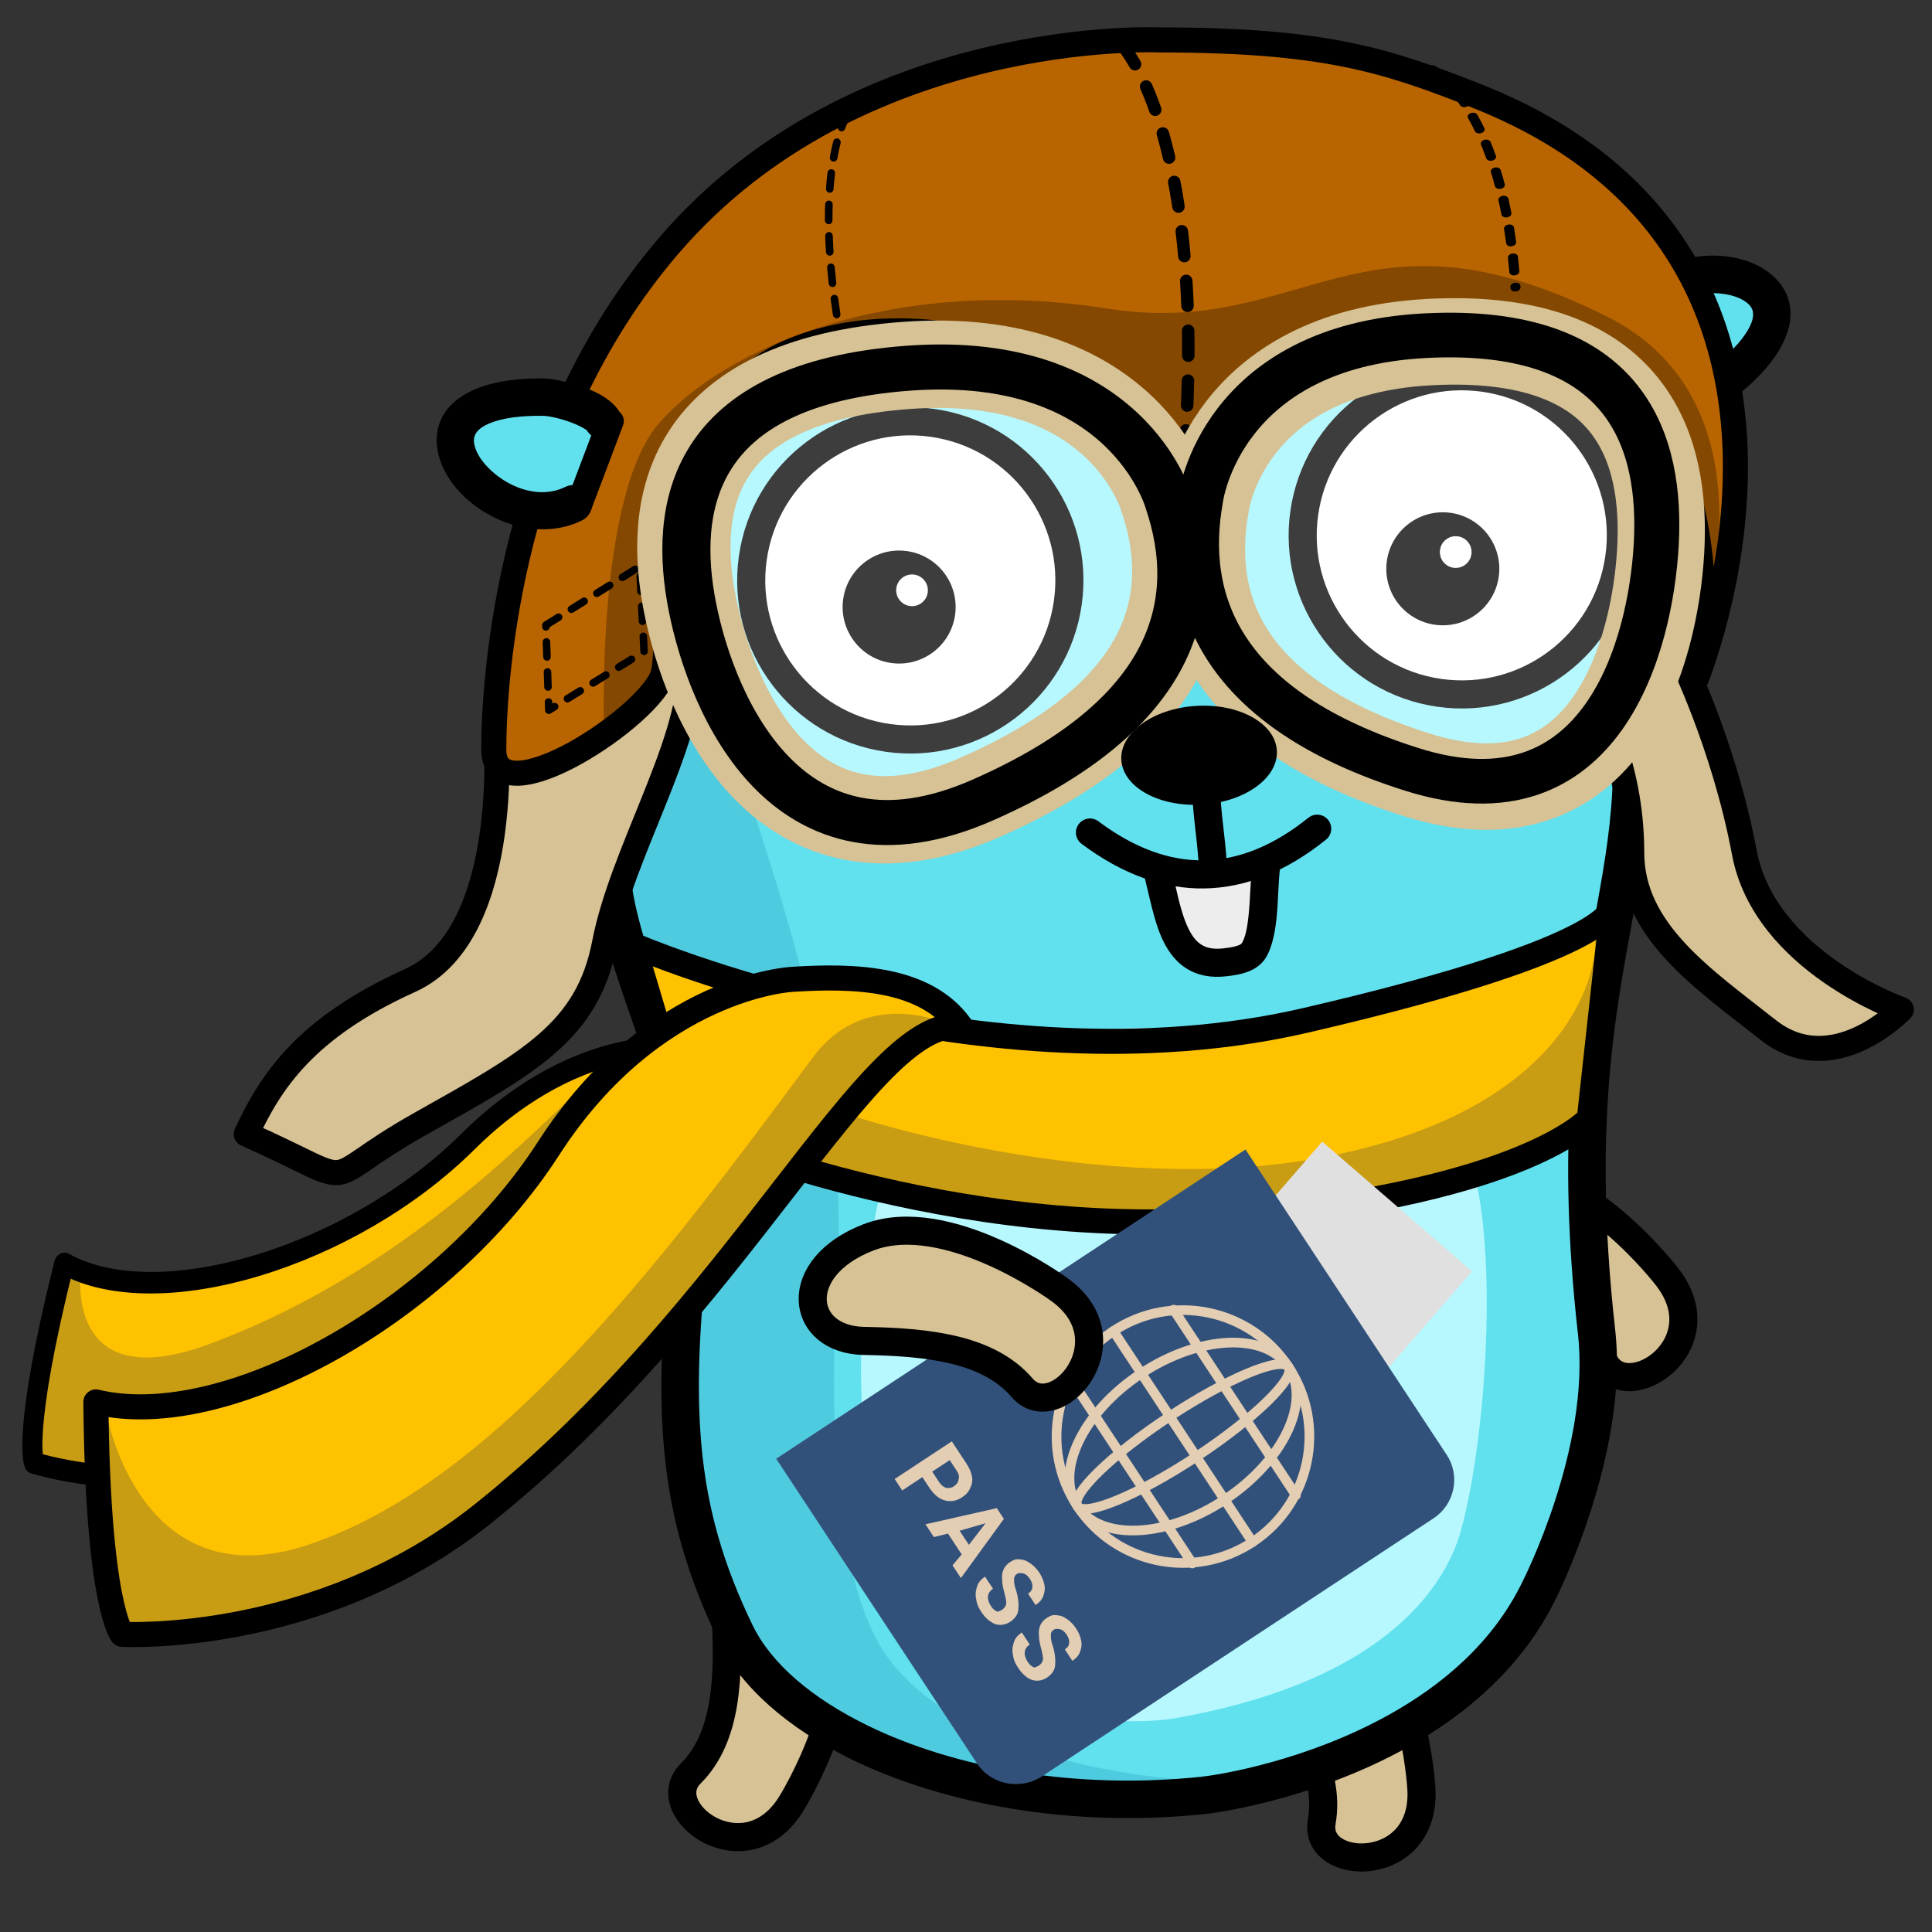
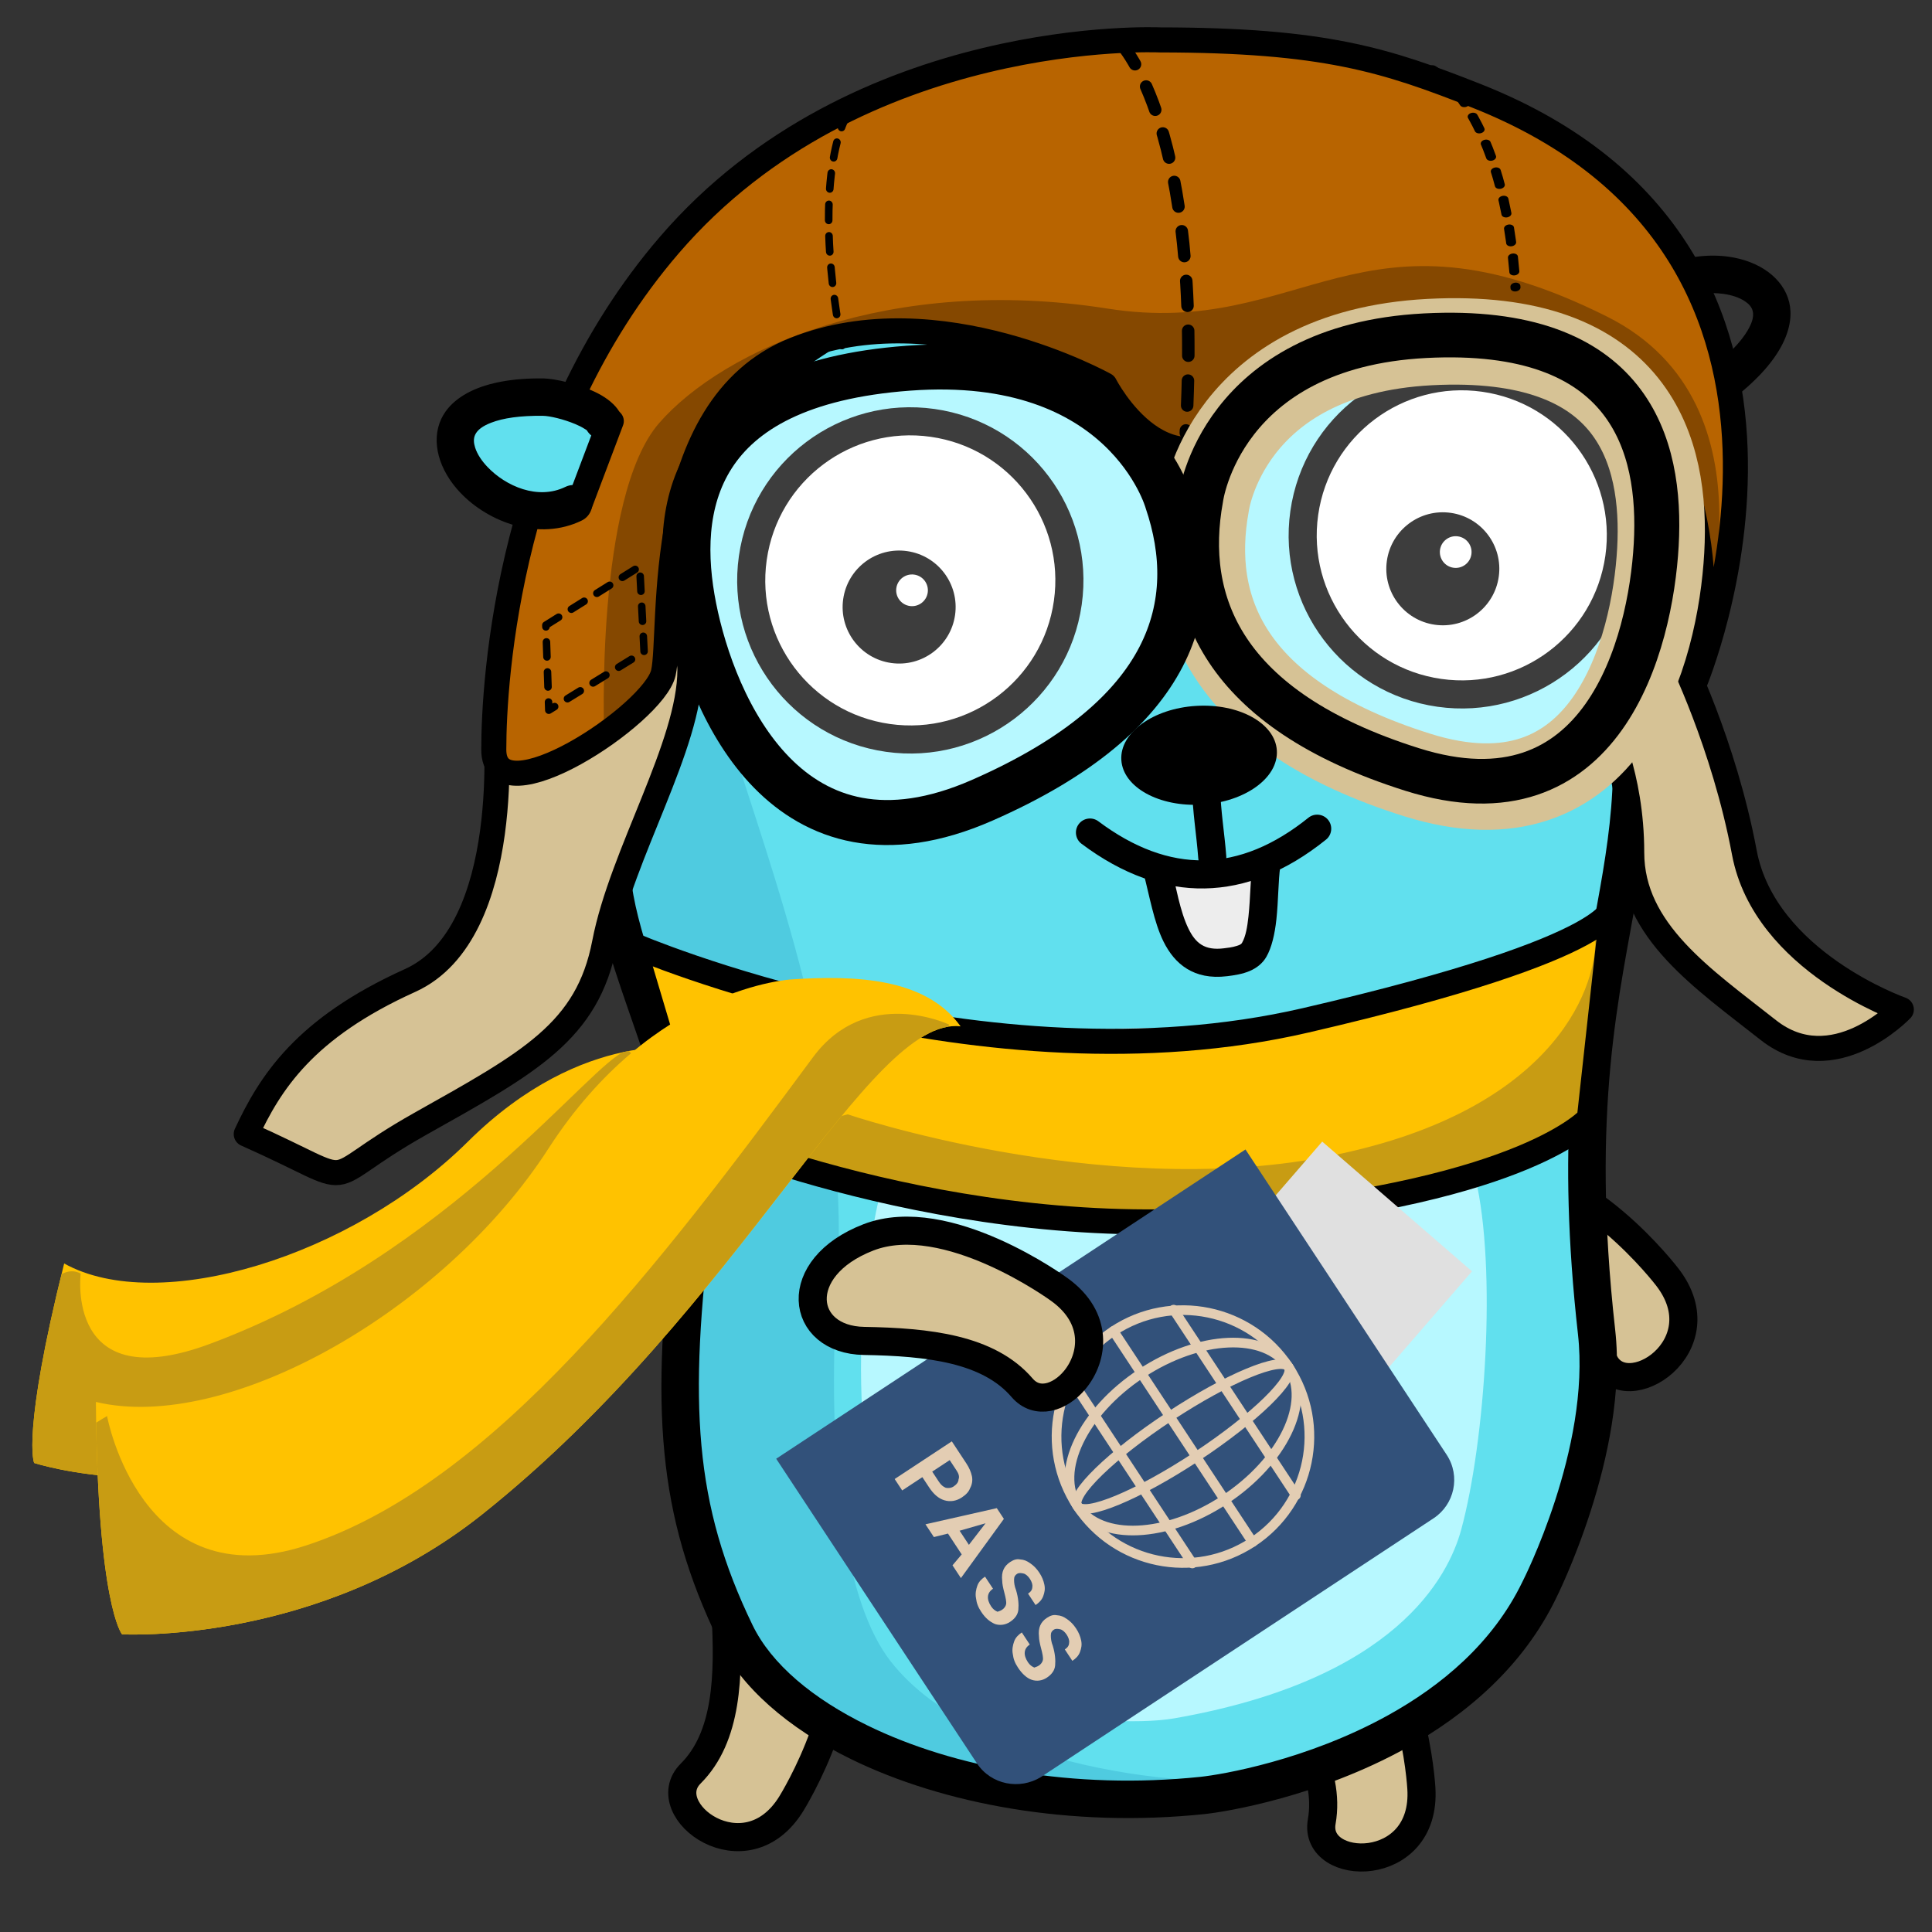
<svg xmlns="http://www.w3.org/2000/svg" xmlns:ns1="http://www.serif.com/" width="100%" height="100%" viewBox="0 0 600 600" version="1.1" xml:space="preserve" style="fill-rule:evenodd;clip-rule:evenodd;stroke-linecap:round;stroke-linejoin:round;stroke-miterlimit:1.5;">
  <rect x="0" y="0" width="600" height="600" fill="#333333" stroke="none" />
  <g transform="matrix(1,0,0,1,-5319.4,-913.473)">
    <g id="_16" ns1:id="16" transform="matrix(1,0,0,1,5319.4,913.473)">
      <rect x="0" y="0" width="600" height="600" style="fill:none;" />
      <g transform="matrix(0.934,0,0,0.934,-6015.01,-7374.66)">
        <g transform="matrix(1,0,0,1,-123.564,1972.97)">
          <g transform="matrix(-0.421,-0.201,-0.201,0.421,8414.75,6649.46)">
            <path d="M2787.51,613.28C2787.51,613.28 2876.01,567.95 2927.82,598.17C2979.63,628.39 2964.52,678.037 2919.19,671.562C2873.86,665.086 2830.68,662.927 2802.62,686.672C2774.56,710.416 2731.39,641.342 2787.51,613.28Z" style="fill:rgb(214,194,149);stroke:black;stroke-width:20.03px;" />
          </g>
          <g transform="matrix(-0.704,0,0,0.704,9148.97,5363.26)">
            <path d="M3077.27,879.49C3077.27,879.49 3108.11,847.368 3119.67,925.745" style="fill:none;stroke:rgb(97,224,238);stroke-width:13.26px;" />
          </g>
          <g transform="matrix(0.704,0,0,0.704,4738.6,5357.83)">
            <path d="M3077.27,879.49C3077.27,879.49 3106.83,848.653 3117.1,929.6" style="fill:none;stroke:rgb(97,224,238);stroke-width:13.26px;" />
          </g>
          <g transform="matrix(-0.521,0.144,0.144,0.521,8438.94,5056.39)">
            <path d="M3077.27,879.49C3077.27,879.49 3113.14,839.637 3136.24,954.162" style="fill:none;stroke:rgb(97,224,238);stroke-width:17.28px;" />
          </g>
          <g transform="matrix(-0.235,-0.403,-0.403,0.235,7938.44,7496.61)">
            <path d="M2787.51,613.28C2787.51,613.28 2876.01,567.95 2927.82,598.17C2979.63,628.39 2964.52,678.037 2919.19,671.562C2873.86,665.086 2830.68,662.927 2802.62,686.672C2774.56,710.416 2731.39,641.342 2787.51,613.28Z" style="fill:rgb(214,194,149);stroke:black;stroke-width:20.03px;" />
          </g>
          <g transform="matrix(0.039,-0.465,-0.465,-0.039,7003.27,7842.53)">
            <path d="M2787.51,613.28C2787.51,613.28 2876.01,567.95 2927.82,598.17C2979.63,628.39 2964.52,678.037 2919.19,671.562C2873.86,665.086 2830.68,662.927 2802.62,686.672C2774.56,710.416 2731.39,641.342 2787.51,613.28Z" style="fill:rgb(214,194,149);stroke:black;stroke-width:20.03px;" />
          </g>
          <g transform="matrix(-0.363,-4.4459e-17,4.4459e-17,-0.363,7657.08,6690.38)">
            <path d="M1602.28,658.224C1602.28,658.224 1537.63,785.329 1549.85,894.354C1588.09,1235.66 1487.62,1302.63 1526.9,1510.82C1540.54,1583.11 1566.32,1665.45 1610.23,1725.3C1706.72,1856.83 1892.19,1925.15 2053.51,1894.26C2118.1,1881.89 2176.43,1853.93 2234.15,1823.26C2434.98,1716.58 2476.71,1491.41 2450.61,1301.63C2439.06,1217.62 2366.83,1086.68 2377.39,1002.44C2399.42,826.82 2393.26,731.764 2338.43,618.483C2291.7,521.934 2109.83,449.196 1911,469.87C1877.12,473.393 1674.41,508.918 1602.28,658.224Z" style="fill:rgb(97,224,238);" />
            <g>
              <clipPath id="_clip1">
                <path d="M1602.28,658.224C1602.28,658.224 1537.63,785.329 1549.85,894.354C1588.09,1235.66 1487.62,1302.63 1526.9,1510.82C1540.54,1583.11 1566.32,1665.45 1610.23,1725.3C1706.72,1856.83 1892.19,1925.15 2053.51,1894.26C2118.1,1881.89 2176.43,1853.93 2234.15,1823.26C2434.98,1716.58 2476.71,1491.41 2450.61,1301.63C2439.06,1217.62 2366.83,1086.68 2377.39,1002.44C2399.42,826.82 2393.26,731.764 2338.43,618.483C2291.7,521.934 2109.83,449.196 1911,469.87C1877.12,473.393 1674.41,508.918 1602.28,658.224Z" />
              </clipPath>
              <g clip-path="url(#_clip1)">
                <g transform="matrix(1.582,-1.93747e-16,-1.93747e-16,-1.582,-849.364,3866.96)">
                  <path d="M2003.37,1344.04C2003.37,1344.04 2045.52,1446.83 2019.82,1530.09C1994.12,1613.34 1948.89,1729.5 1956.09,1845.65C1963.28,1961.8 1950.95,2036.84 1925.25,2069.73C1873.36,2136.16 1732.01,2145.79 1696.03,2135.51C1660.05,2125.24 1837.88,2172.52 1939.64,2131.4C2041.4,2090.29 2055.79,1917.6 2042.43,1809.67C2029.07,1701.74 2115.41,1670.91 2086.63,1484.86C2040.38,1375.9 2039.35,1382.07 2003.37,1344.04Z" style="fill:rgb(79,203,224);" />
                </g>
                <g transform="matrix(1.582,-1.93747e-16,-1.93747e-16,-1.582,-822.199,3866.96)">
                  <path d="M1816.44,1503.57C1816.44,1503.57 1829.07,1566.72 1904.33,1563.04C1979.59,1559.36 1984.85,1482.52 1984.85,1482.52L1816.44,1503.57Z" style="fill:rgb(79,203,224);" />
                </g>
                <g transform="matrix(1.582,-1.93747e-16,-1.93747e-16,-1.582,-1331.45,3917.75)">
                  <path d="M1816.44,1503.57C1816.44,1503.57 1829.07,1566.72 1904.33,1563.04C1979.59,1559.36 1984.85,1482.52 1984.85,1482.52L1816.44,1503.57Z" style="fill:rgb(79,203,224);" />
                </g>
              </g>
            </g>
            <path d="M1586.99,650.445C1586.99,650.445 1520.08,782.804 1532.79,896.265C1555.47,1098.63 1528.7,1203.39 1512.12,1299.26C1500.6,1365.83 1493.87,1428.29 1510.04,1514C1524.13,1588.68 1551.04,1673.63 1596.39,1735.45C1696.62,1872.06 1889.18,1943.2 2056.74,1911.11C2123.03,1898.42 2182.96,1869.89 2242.2,1838.42C2450,1728.03 2494.61,1495.65 2467.61,1299.29C2461.71,1256.42 2440.52,1201.51 2421.96,1146.63C2404.69,1095.56 2389.4,1044.58 2394.42,1004.57C2417,824.531 2410.08,727.143 2353.87,611.008C2333.8,569.529 2290.97,531.601 2232.58,503.089C2148.59,462.087 2032.07,440.031 1909.22,452.804C1888.16,454.995 1804.06,469.05 1724.03,513.433C1669.65,543.59 1617.31,587.666 1586.83,650.76L1586.99,650.445ZM1617.57,666.003C1617.63,665.898 1617.68,665.793 1617.73,665.687C1644.95,609.336 1692.1,570.378 1740.67,543.443C1815.07,502.187 1893.19,488.973 1912.77,486.936C2028.53,474.9 2138.39,495.292 2217.52,533.927C2267.87,558.507 2305.68,590.198 2322.98,625.959C2376.43,736.386 2381.84,829.108 2360.37,1000.3C2355.89,1036.04 2364.99,1079.76 2378.87,1124.99C2398.22,1188.03 2426.78,1254.29 2433.61,1303.97C2458.81,1487.17 2419.97,1705.12 2226.1,1808.11C2169.9,1837.97 2113.18,1865.37 2050.28,1877.41C1895.19,1907.11 1716.83,1841.6 1624.06,1715.15C1581.6,1657.28 1556.95,1577.55 1543.76,1507.64C1524.6,1406.05 1539.82,1338.93 1554.87,1255.56C1570.51,1168.94 1586.28,1065.46 1566.9,892.444C1555.18,787.854 1617.57,666.003 1617.57,666.003Z" />
          </g>
          <g transform="matrix(-0.183,-2.23621e-17,1.78542e-17,-0.146,7310.73,6557.99)">
            <path d="M1949.25,437.086C1546.42,524.992 1450.76,759.917 1427.56,867.142C1383.84,1069.12 1362.66,1460.63 1401.94,1668.83C1415.58,1741.12 1441.36,1823.46 1485.27,1883.31C1581.76,2014.84 2013.3,2026.28 2174.62,1995.39C2239.21,1983.02 2297.53,1955.05 2355.26,1924.39C2556.09,1817.7 2625.17,583.75 2244.02,463.384C2142.23,431.238 2013.17,423.135 1949.25,437.086Z" style="fill:rgb(183,248,255);" />
          </g>
          <g transform="matrix(-0.363,0,0,0.363,7717.26,5889.15)">
            <circle cx="1749.06" cy="789.086" r="14.17" style="fill:rgb(183,248,255);" />
          </g>
          <g transform="matrix(-0.363,0,0,0.363,7461.87,5898.5)">
            <circle cx="1749.06" cy="789.086" r="14.17" style="fill:rgb(183,248,255);" />
          </g>
          <g transform="matrix(-0.574,0,0,0.574,8551.32,5265.44)">
            <g transform="matrix(0.632,0.002,-0.002,0.703,1492.09,1027.64)">
              <path d="M1960.41,874.118C1963.57,893.086 1961.3,928.116 1971.79,944.361C1976.87,952.237 1989.75,953.613 1998.14,954.513C2046.33,959.682 2049.89,915.114 2060.81,876.97" style="fill:rgb(237,237,237);" />
              <path d="M1973.14,872.404C1975.05,883.896 1975.02,901.226 1976.95,916.796C1978.01,925.277 1979.46,933.191 1982.92,938.553C1983.88,940.041 1985.87,940.511 1987.72,941.055C1991.78,942.248 1996.19,942.652 1999.66,943.024C2008.19,943.939 2014.8,942.965 2019.96,940.1C2025.24,937.163 2028.88,932.45 2031.88,926.912C2039.83,912.268 2043.11,892.382 2048.35,874.086C2050.12,867.902 2057.14,864.174 2064.02,865.766C2070.9,867.358 2075.05,873.671 2073.28,879.855C2067.59,899.702 2063.63,921.171 2055.02,937.056C2049.74,946.782 2042.77,954.625 2033.49,959.783C2024.08,965.013 2012.18,967.671 1996.61,966.001C1990.52,965.348 1982.52,964.337 1975.73,961.696C1969.43,959.242 1964.09,955.48 1960.66,950.17C1955.73,942.534 1952.87,931.443 1951.37,919.364C1949.48,904.097 1949.56,887.102 1947.68,875.833C1946.63,869.518 1951.48,863.622 1958.5,862.676C1965.53,861.73 1972.09,866.088 1973.14,872.404Z" />
            </g>
            <g transform="matrix(0.622,0.114,-0.114,0.622,2105.34,1016.06)">
              <path d="M1204.43,720.734C1208.02,742.26 1208.2,763.523 1210.51,785.082C1211.27,792.144 1206.15,798.492 1199.09,799.249C1192.03,800.006 1185.68,794.888 1184.92,787.826C1182.67,766.767 1182.55,745.991 1179.05,724.966C1177.88,717.96 1182.62,711.324 1189.63,710.157C1196.63,708.989 1203.27,713.729 1204.43,720.734Z" />
            </g>
            <g transform="matrix(0.618,0.134,-0.134,0.618,2128.22,998.259)">
              <path d="M1099.36,765.984C1135.39,783.999 1169.33,790.165 1200.93,783.887C1232.53,777.608 1261.58,758.928 1288.04,728.399C1292.69,723.032 1300.82,722.452 1306.19,727.104C1311.56,731.756 1312.14,739.89 1307.49,745.256C1276.75,780.716 1242.65,801.838 1205.94,809.13C1169.24,816.423 1129.7,809.929 1087.85,789.004C1081.5,785.828 1078.92,778.092 1082.09,771.739C1085.27,765.387 1093.01,762.808 1099.36,765.984Z" />
            </g>
            <g transform="matrix(1.741,0,0,1.741,-13063.6,-10028.2)">
              <path d="M8935.24,6570.96C8935.24,6570.96 8958.66,6532.63 8999.12,6534.76C9039.58,6536.89 9073.65,6547.54 9079.33,6566.7C9085,6585.87 9087.84,6597.23 9083.58,6612.13C9079.33,6627.04 9073.65,6638.39 9050.93,6658.27C9028.22,6678.14 8979.25,6691.63 8955.11,6661.82C8930.98,6632.01 8931.69,6597.94 8935.24,6570.96Z" style="fill:rgb(183,248,255);" />
            </g>
            <g transform="matrix(0.734,-0.223,0.223,0.734,569.292,1743.65)">
              <ellipse cx="2765.83" cy="286.812" rx="23.313" ry="12.088" style="fill:rgb(183,248,255);" />
            </g>
            <g transform="matrix(0.494,0.588,-0.588,0.494,1802.93,-389.275)">
              <ellipse cx="2765.83" cy="286.812" rx="23.313" ry="12.088" style="fill:rgb(183,248,255);" />
            </g>
            <g transform="matrix(1.19,-0.169,0.169,1.19,1250.36,1000.56)">
              <circle cx="1071.81" cy="534.398" r="76.669" style="fill:white;stroke:rgb(61,61,61);stroke-width:13.54px;" />
            </g>
            <g transform="matrix(-1.741,0,0,1.741,18605.3,-10015.6)">
              <path d="M8935.24,6570.96C8935.24,6570.96 8958.66,6532.63 8999.12,6534.76C9039.58,6536.89 9073.65,6547.54 9079.33,6566.7C9085,6585.87 9087.84,6597.23 9083.58,6612.13C9079.33,6627.04 9073.65,6638.39 9050.93,6658.27C9028.22,6678.14 8979.25,6691.63 8955.11,6661.82C8930.98,6632.01 8931.69,6597.94 8935.24,6570.96Z" style="fill:rgb(183,248,255);" />
            </g>
            <g transform="matrix(1.19,-0.169,0.169,1.19,1569.81,1026.66)">
              <circle cx="1071.81" cy="534.398" r="76.669" style="fill:white;stroke:rgb(61,61,61);stroke-width:13.54px;" />
            </g>
            <g transform="matrix(2.861,-0.407,0.407,2.861,-579.917,368.565)">
              <circle cx="1044.8" cy="535.269" r="11.326" style="fill:rgb(61,61,61);" />
            </g>
            <g transform="matrix(2.861,-0.407,0.407,2.861,-264.976,390.725)">
              <circle cx="1044.8" cy="535.269" r="11.326" style="fill:rgb(61,61,61);" />
            </g>
            <g transform="matrix(0.802,-0.114,0.114,0.802,604.038,1518.2)">
              <circle cx="2472.68" cy="285.194" r="11.336" style="fill:white;" />
            </g>
            <g transform="matrix(0.802,-0.114,0.114,0.802,918.979,1540.36)">
              <circle cx="2472.68" cy="285.194" r="11.336" style="fill:white;" />
            </g>
          </g>
        </g>
        <g transform="matrix(0.123,-0.213,-0.213,-0.123,6821.06,8578.11)">
-           <path d="M2301.37,493.302C2304.85,472.448 2326.32,460.207 2344.05,452.986C2559.76,365.129 2483.64,611.456 2358.06,601.659" style="fill:rgb(97,224,238);" />
          <path d="M2276.35,489.13C2281.28,459.546 2309.32,439.732 2334.48,429.488C2413.51,397.3 2460.58,408.035 2483.45,429.843C2507.62,452.888 2511.64,492.594 2495.66,531.779C2474.59,583.427 2420.17,631.954 2356.09,626.955C2342.13,625.866 2331.68,613.647 2332.76,599.686C2333.86,585.725 2346.07,575.275 2360.03,576.364C2401.45,579.594 2435.06,545.996 2448.67,512.616C2452.89,502.259 2455.22,491.836 2454.62,482.428C2454.23,476.255 2452.62,470.566 2448.43,466.569C2442.93,461.323 2434.18,459.31 2422.41,459.388C2404.75,459.505 2382.12,464.875 2353.62,476.485C2346.94,479.203 2339.48,482.712 2333.45,487.657C2330.21,490.312 2327.1,493.26 2326.4,497.473C2324.1,511.286 2311.02,520.631 2297.2,518.329C2283.39,516.027 2274.05,502.943 2276.35,489.13Z" />
        </g>
        <g transform="matrix(1,0,0,1,551.455,1093.06)">
          <path d="M6520.8,7138.39C6520.8,7138.39 6475.41,7122.5 6468.6,7086.19C6461.79,7049.88 6447.04,7020.38 6447.04,7020.38L6422.07,7043.07C6422.07,7043.07 6431.15,7060.09 6431.15,7086.19C6431.15,7112.29 6454.98,7128.18 6476.54,7145.2C6498.1,7162.22 6520.8,7138.39 6520.8,7138.39Z" style="fill:rgb(214,194,149);stroke:black;stroke-width:8.33px;" />
        </g>
        <g transform="matrix(1,0,0,1,573.051,1066.39)">
          <path d="M6031.72,7069.17C6031.72,7069.17 6038.53,7139.53 6003.35,7155.41C5968.17,7171.3 5956.82,7189.45 5948.88,7206.48C5989.73,7224.63 5970.44,7223.5 6006.75,7203.07C6043.07,7182.65 6062.36,7172.43 6068.03,7142.93C6073.7,7113.43 6096.4,7077.11 6096.4,7052.15C6096.4,7027.19 6031.72,7069.17 6031.72,7069.17Z" style="fill:rgb(214,194,149);stroke:black;stroke-width:8.33px;" />
        </g>
        <g transform="matrix(1,0,0,1,567.377,1099.29)">
          <path d="M6258.4,6809.76C6258.4,6809.76 6157.96,6805.07 6095.25,6877.95C6041.81,6940.04 6036.86,7022.35 6036.86,7045.75C6036.86,7069.16 6090.06,7034.05 6093.25,7020.22C6096.44,7006.39 6088.99,6931.92 6136.86,6912.77C6184.74,6893.62 6240.06,6924.48 6240.06,6924.48C6240.06,6924.48 6261.16,6965.79 6289.89,6933.88C6318.61,6901.96 6395.93,6893.9 6419.31,6928.69C6448.74,6972.46 6436.06,7023.79 6436.06,7023.79C6436.06,7023.79 6496.33,6880.81 6363.58,6828.35C6333.44,6816.44 6313.02,6809.82 6258.4,6809.76Z" style="fill:rgb(184,100,0);" />
          <g>
            <clipPath id="_clip2">
              <path d="M6258.4,6809.76C6258.4,6809.76 6157.96,6805.07 6095.25,6877.95C6041.81,6940.04 6036.86,7022.35 6036.86,7045.75C6036.86,7069.16 6090.06,7034.05 6093.25,7020.22C6096.44,7006.39 6088.99,6931.92 6136.86,6912.77C6184.74,6893.62 6240.06,6924.48 6240.06,6924.48C6240.06,6924.48 6261.16,6965.79 6289.89,6933.88C6318.61,6901.96 6395.93,6893.9 6419.31,6928.69C6448.74,6972.46 6436.06,7023.79 6436.06,7023.79C6436.06,7023.79 6496.33,6880.81 6363.58,6828.35C6333.44,6816.44 6313.02,6809.82 6258.4,6809.76Z" />
            </clipPath>
            <g clip-path="url(#_clip2)">
              <g transform="matrix(1,0,0,1,-567.377,-1099.29)">
                <path d="M6640.96,8140.38C6640.96,8140.38 6637.79,8061.06 6659.21,8036.47C6680.63,8011.88 6736.07,7987.02 6808.34,7998.39C6873.62,8008.67 6892.09,7959.88 6974.4,8001.05C7033.06,8030.38 7005.07,8109.21 7005.07,8109.21C7005.07,8109.21 6983.26,8002.21 6932.09,8010.29C6856.85,8022.18 6853.56,8053.92 6839.28,8065.03C6825,8076.13 6832.93,8029.33 6792.48,8018.22C6752.02,8007.12 6667.94,8022.19 6662.38,8066.61C6656.83,8111.03 6661.59,8126.9 6661.59,8126.9L6640.96,8140.38Z" style="fill:rgb(133,72,0);" />
              </g>
            </g>
          </g>
          <path d="M6258.4,6809.76C6258.4,6809.76 6157.96,6805.07 6095.25,6877.95C6041.81,6940.04 6036.86,7022.35 6036.86,7045.75C6036.86,7069.16 6090.06,7034.05 6093.25,7020.22C6096.44,7006.39 6088.99,6931.92 6136.86,6912.77C6184.74,6893.62 6240.06,6924.48 6240.06,6924.48C6240.06,6924.48 6261.16,6965.79 6289.89,6933.88C6318.61,6901.96 6395.93,6893.9 6419.31,6928.69C6448.74,6972.46 6436.06,7023.79 6436.06,7023.79C6436.06,7023.79 6496.33,6880.81 6363.58,6828.35C6333.44,6816.44 6313.02,6809.82 6258.4,6809.76Z" style="fill:none;stroke:black;stroke-width:8.33px;" />
        </g>
        <g transform="matrix(1,0,0,1,567.377,1099.29)">
          <path d="M6245.39,6811.02C6245.39,6811.02 6272.91,6839.28 6266.96,6940.42" style="fill:none;stroke:black;stroke-width:4.15px;stroke-dasharray:8.29,8.29,0,0;" />
        </g>
        <g transform="matrix(0.796,-0.112,0.082,0.581,1386.35,4660.98)">
          <path d="M6245.39,6811.02C6245.39,6811.02 6272.91,6839.28 6266.96,6940.42" style="fill:none;stroke:black;stroke-width:4.15px;stroke-dasharray:8.29,8.29,0,0;" />
        </g>
        <g transform="matrix(-0.6,0.09,0.093,0.625,9835.85,3114.48)">
          <path d="M6245.39,6811.02C6245.39,6811.02 6272.91,6839.28 6266.96,6940.42" style="fill:none;stroke:black;stroke-width:4.15px;stroke-dasharray:8.29,8.29,0,0;" />
        </g>
        <g transform="matrix(-0.228,0.09,0.09,0.228,7114.26,7713.86)">
          <path d="M2279.67,511.904C2283.15,491.051 2325.81,459.166 2343.54,451.945C2559.26,364.088 2483.64,611.456 2358.06,601.659" style="fill:rgb(97,224,238);" />
          <path d="M2254.64,507.733C2256.29,497.868 2262.51,485.893 2272.55,474.417C2290.08,454.38 2319.33,434.411 2333.97,428.447C2413.02,396.254 2460.14,407.089 2483.09,429.061C2507.27,452.211 2511.34,492.019 2495.5,531.292C2474.55,583.219 2420.19,631.956 2356.09,626.955C2342.13,625.866 2331.68,613.647 2332.76,599.686C2333.86,585.725 2346.07,575.275 2360.03,576.364C2401.43,579.593 2434.92,545.837 2448.44,512.309C2452.65,501.87 2454.95,491.361 2454.33,481.873C2453.91,475.587 2452.26,469.796 2448,465.718C2442.47,460.424 2433.69,458.355 2421.88,458.41C2404.22,458.492 2381.6,463.842 2353.11,475.444C2344.35,479.012 2328.41,490.188 2316.27,502.031C2312.59,505.624 2309.26,509.272 2306.77,512.845C2305.92,514.071 2304.88,515.003 2304.7,516.075C2302.4,529.888 2289.31,539.234 2275.5,536.931C2261.69,534.629 2252.34,521.546 2254.64,507.733Z" />
        </g>
        <g transform="matrix(1,0,0,1,567.377,1099.29)">
          <path d="M6054.18,7004.36L6085.37,6984.87L6086.84,7013.14L6055.16,7032.63L6054.18,7004.36Z" style="fill:none;stroke:black;stroke-width:2.5px;stroke-dasharray:5,5,0,0;" />
        </g>
        <g transform="matrix(0.959,0,0,0.898,828.577,1810.85)">
-           <path d="M6255.7,6960.78C6255.7,6960.78 6241.24,6905.46 6165.49,6911.41C6089.74,6917.37 6083.79,6963.33 6090.6,6999.92C6097.4,7036.52 6123.79,7102.9 6191.02,7071.41C6258.26,7039.92 6267.62,6998.22 6255.7,6960.78Z" style="fill:none;stroke:rgb(214,194,149);stroke-width:32.35px;" />
-         </g>
+           </g>
        <g transform="matrix(-0.889,0.116,0.115,0.881,11601.8,1205.37)">
          <path d="M6255.7,6960.78C6255.7,6960.78 6241.24,6905.46 6165.49,6911.41C6089.74,6917.37 6083.79,6963.33 6090.6,6999.92C6097.4,7036.52 6123.79,7102.9 6191.02,7071.41C6258.26,7039.92 6267.62,6998.22 6255.7,6960.78Z" style="fill:none;stroke:rgb(214,194,149);stroke-width:32.35px;" />
        </g>
        <g transform="matrix(0.959,0,0,0.898,829.413,1811.76)">
          <path d="M6255.7,6960.78C6255.7,6960.78 6241.24,6905.46 6165.49,6911.41C6089.74,6917.37 6083.79,6963.33 6090.6,6999.92C6097.4,7036.52 6123.79,7102.9 6191.02,7071.41C6258.26,7039.92 6267.62,6998.22 6255.7,6960.78Z" style="fill:none;stroke:black;stroke-width:16.67px;" />
        </g>
        <g transform="matrix(-0.89,0.116,0.115,0.883,11606.4,1189.43)">
          <path d="M6255.7,6960.78C6255.7,6960.78 6241.24,6905.46 6165.49,6911.41C6089.74,6917.37 6083.79,6963.33 6090.6,6999.92C6097.4,7036.52 6123.79,7102.9 6191.02,7071.41C6258.26,7039.92 6267.62,6998.22 6255.7,6960.78Z" style="fill:none;stroke:black;stroke-width:16.67px;" />
        </g>
        <g transform="matrix(1.051,0,0,0.993,261.301,1147.91)">
          <path d="M6062.28,6964.01L6072.12,6936.45" style="fill:none;stroke:black;stroke-width:8.33px;" />
        </g>
        <g transform="matrix(1,0,0,1,567.377,1099.29)">
          <path d="M6083.3,7110.79C6083.3,7110.79 6199.04,7160.72 6306.84,7135.75C6414.65,7110.79 6408.97,7097.17 6408.97,7097.17L6401.14,7168.4C6401.14,7168.4 6380.75,7192.2 6284.9,7201.38C6189.45,7210.53 6101.55,7172.07 6101.55,7172.07L6083.3,7110.79Z" style="fill:rgb(255,194,0);" />
          <g>
            <clipPath id="_clip3">
              <path d="M6083.3,7110.79C6083.3,7110.79 6199.04,7160.72 6306.84,7135.75C6414.65,7110.79 6408.97,7097.17 6408.97,7097.17L6401.14,7168.4C6401.14,7168.4 6380.75,7192.2 6284.9,7201.38C6189.45,7210.53 6101.55,7172.07 6101.55,7172.07L6083.3,7110.79Z" />
            </clipPath>
            <g clip-path="url(#_clip3)">
              <g transform="matrix(1,0,0,1,-567.377,-1099.29)">
                <path d="M6721.94,8266.31C6721.94,8266.31 6805.61,8294.74 6880.34,8280.52C6955.07,8266.31 6970.91,8225.69 6970.5,8207.82C6977.82,8226.1 6983.1,8258.59 6966.85,8273.21C6950.6,8287.83 6892.12,8319.51 6767.03,8302.45C6641.93,8285.4 6721.94,8266.31 6721.94,8266.31Z" style="fill:rgb(200,156,19);" />
              </g>
            </g>
          </g>
          <path d="M6083.3,7110.79C6083.3,7110.79 6199.04,7160.72 6306.84,7135.75C6414.65,7110.79 6408.97,7097.17 6408.97,7097.17L6401.14,7168.4C6401.14,7168.4 6380.75,7192.2 6284.9,7201.38C6189.45,7210.53 6101.55,7172.07 6101.55,7172.07L6083.3,7110.79Z" style="fill:none;stroke:black;stroke-width:8.33px;" />
        </g>
        <g transform="matrix(0.771,0.199,-0.216,0.836,3477.7,1069.32)">
          <path d="M6135.94,7122.14C6135.94,7122.14 6089.9,7124.36 6055.04,7178.39C6020.18,7232.43 5948.13,7273.09 5904.56,7262.64C5905.14,7330.61 5913.27,7339.91 5913.27,7339.91C5913.27,7339.91 5978.32,7343.6 6033.04,7299.99C6119.4,7231.18 6161.29,7134.28 6192.08,7137.76C6180.46,7121.49 6156.76,7120.77 6135.94,7122.14Z" style="fill:rgb(255,194,0);" />
          <g>
            <clipPath id="_clip4">
              <path d="M6135.94,7122.14C6135.94,7122.14 6089.9,7124.36 6055.04,7178.39C6020.18,7232.43 5948.13,7273.09 5904.56,7262.64C5905.14,7330.61 5913.27,7339.91 5913.27,7339.91C5913.27,7339.91 5978.32,7343.6 6033.04,7299.99C6119.4,7231.18 6161.29,7134.28 6192.08,7137.76C6180.46,7121.49 6156.76,7120.77 6135.94,7122.14Z" />
            </clipPath>
            <g clip-path="url(#_clip4)">
              <g transform="matrix(1.216,-0.289,0.314,1.121,-4564.66,-193.727)">
                <path d="M6467.3,8320.78C6467.3,8320.78 6462.01,8362.12 6510.19,8344.17C6590.44,8314.28 6637.23,8249.94 6648.6,8246.7C6659.97,8243.45 6639.18,8366.26 6562.5,8385.76C6485.82,8405.26 6451.7,8402.01 6443.26,8384.46C6434.81,8366.92 6453,8312.98 6467.3,8320.78Z" style="fill:rgb(200,156,19);" />
              </g>
            </g>
          </g>
-           <path d="M6135.94,7122.14C6135.94,7122.14 6089.9,7124.36 6055.04,7178.39C6020.18,7232.43 5948.13,7273.09 5904.56,7262.64C5905.14,7330.61 5913.27,7339.91 5913.27,7339.91C5913.27,7339.91 5978.32,7343.6 6033.04,7299.99C6119.4,7231.18 6161.29,7134.28 6192.08,7137.76C6180.46,7121.49 6156.76,7120.77 6135.94,7122.14Z" style="fill:none;stroke:black;stroke-width:8.33px;" />
        </g>
        <g transform="matrix(1,0,0,1,567.377,1099.29)">
          <path d="M6135.94,7122.14C6135.94,7122.14 6089.9,7124.36 6055.04,7178.39C6020.18,7232.43 5948.13,7273.09 5904.56,7262.64C5905.14,7330.61 5913.27,7339.91 5913.27,7339.91C5913.27,7339.91 5978.32,7343.6 6033.04,7299.99C6119.4,7231.18 6161.29,7134.28 6192.08,7137.76C6180.46,7121.49 6156.76,7120.77 6135.94,7122.14Z" style="fill:rgb(255,194,0);" />
          <g>
            <clipPath id="_clip5">
              <path d="M6135.94,7122.14C6135.94,7122.14 6089.9,7124.36 6055.04,7178.39C6020.18,7232.43 5948.13,7273.09 5904.56,7262.64C5905.14,7330.61 5913.27,7339.91 5913.27,7339.91C5913.27,7339.91 5978.32,7343.6 6033.04,7299.99C6119.4,7231.18 6161.29,7134.28 6192.08,7137.76C6180.46,7121.49 6156.76,7120.77 6135.94,7122.14Z" />
            </clipPath>
            <g clip-path="url(#_clip5)">
              <g transform="matrix(1,0,0,1,-567.377,-1099.29)">
                <path d="M6475.65,8366.63C6475.65,8366.63 6486.83,8427.6 6541.82,8409.66C6604.25,8389.29 6659.82,8315.71 6710.37,8247.33C6728.14,8223.3 6755.66,8236.47 6755.66,8236.47C6755.66,8236.47 6636.68,8467.38 6482.78,8459.44C6328.9,8451.51 6475.65,8366.63 6475.65,8366.63Z" style="fill:rgb(200,156,19);" />
              </g>
            </g>
          </g>
-           <path d="M6135.94,7122.14C6135.94,7122.14 6089.9,7124.36 6055.04,7178.39C6020.18,7232.43 5948.13,7273.09 5904.56,7262.64C5905.14,7330.61 5913.27,7339.91 5913.27,7339.91C5913.27,7339.91 5978.32,7343.6 6033.04,7299.99C6119.4,7231.18 6161.29,7134.28 6192.08,7137.76C6180.46,7121.49 6156.76,7120.77 6135.94,7122.14Z" style="fill:none;stroke:black;stroke-width:8.33px;" />
        </g>
        <g transform="matrix(-0.389,0.024,0.028,0.449,7294.42,7802.01)">
          <ellipse cx="1221.96" cy="702.82" rx="66.462" ry="36.543" />
        </g>
      </g>
    </g>
    <g transform="matrix(0.86,1.305,-1.305,0.86,5675.38,1404.56)">
      <g transform="matrix(1,0,0,1,-100,-100)">
        <g transform="matrix(0.8,0,0,0.8,0,0)">
          <g transform="matrix(0.963,-0.271,0.271,0.963,-11.614,26.757)">
            <rect x="66.4" y="20.4" width="49.2" height="70.2" style="fill:rgb(224,224,224);fill-rule:nonzero;" />
          </g>
          <path d="M139.6,185L49,185L49,45.4L139.8,45.4C146.2,45.4 151.2,50.6 151.2,56.8L151.2,173.6C151,179.8 146,185 139.6,185Z" style="fill:rgb(50,81,122);fill-rule:nonzero;" />
          <g>
            <circle cx="100" cy="97.6" r="31.4" style="fill:none;stroke:rgb(227,205,179);stroke-width:2.4px;stroke-linecap:butt;stroke-linejoin:miter;stroke-miterlimit:10;" />
            <ellipse cx="100" cy="97.6" rx="18.8" ry="31.4" style="fill:none;stroke:rgb(227,205,179);stroke-width:2.4px;stroke-linecap:butt;stroke-linejoin:miter;stroke-miterlimit:10;" />
            <ellipse cx="100" cy="97.6" rx="6" ry="31.4" style="fill:none;stroke:rgb(227,205,179);stroke-width:2.4px;stroke-linecap:butt;stroke-linejoin:miter;stroke-miterlimit:10;" />
            <path d="M68.6,97.6L131.4,97.6" style="fill:none;fill-rule:nonzero;stroke:rgb(227,205,179);stroke-width:2.4px;stroke-linecap:butt;stroke-linejoin:miter;stroke-miterlimit:10;" />
            <path d="M72.4,113L127.6,113" style="fill:none;fill-rule:nonzero;stroke:rgb(227,205,179);stroke-width:2.4px;stroke-linecap:butt;stroke-linejoin:miter;stroke-miterlimit:10;" />
            <path d="M72.4,82.2L127.6,82.2" style="fill:none;fill-rule:nonzero;stroke:rgb(227,205,179);stroke-width:2.4px;stroke-linecap:butt;stroke-linejoin:miter;stroke-miterlimit:10;" />
          </g>
          <g>
            <path d="M72.8,157.2L72.8,163.2L69.4,163.2L69.4,146.2L76,146.2C77.2,146.2 78.4,146.4 79.4,146.8C80.4,147.2 81.2,148 81.6,148.8C82.2,149.6 82.4,150.6 82.4,151.8C82.4,153.4 81.8,154.8 80.6,155.8C79.4,156.8 77.8,157.2 75.8,157.2L72.8,157.2ZM72.8,154.4L76,154.4C77,154.4 77.6,154.2 78.2,153.8C78.6,153.4 79,152.8 79,152C79,151.2 78.8,150.4 78.2,150C77.8,149.4 77,149.2 76.2,149.2L73,149.2L73,154.4L72.8,154.4Z" style="fill:rgb(227,205,179);fill-rule:nonzero;" />
            <path d="M94.2,159.6L88,159.6L86.8,163L83,163L89.4,146L92.6,146L99,163L95.2,163L94.2,159.6ZM89,156.8L93.2,156.8L91,150.4L89,156.8Z" style="fill:rgb(227,205,179);fill-rule:nonzero;" />
            <path d="M111.2,158.8C111.2,158.2 111,157.6 110.6,157.2C110.2,156.8 109.2,156.4 108,156C106.8,155.6 105.8,155.2 105.2,154.8C103.2,153.8 102.4,152.4 102.4,150.6C102.4,149.6 102.6,148.8 103.2,148.2C103.8,147.4 104.4,147 105.4,146.6C106.4,146.2 107.4,146 108.6,146C109.8,146 110.8,146.2 111.8,146.6C112.8,147 113.4,147.6 114,148.4C114.6,149.2 114.8,150.2 114.8,151.2L111.4,151.2C111.4,150.4 111.2,149.8 110.6,149.4C110.2,149 109.4,148.8 108.6,148.8C107.8,148.8 107,149 106.6,149.4C106.2,149.8 105.8,150.2 105.8,150.8C105.8,151.4 106,151.8 106.6,152.2C107.2,152.6 108,153 109,153.2C111,153.8 112.4,154.6 113.4,155.4C114.4,156.2 114.8,157.4 114.8,158.8C114.8,160.2 114.2,161.4 113.2,162.2C112,163 110.6,163.4 108.8,163.4C107.4,163.4 106.4,163.2 105.2,162.6C104.2,162.2 103.4,161.4 102.8,160.6C102.2,159.8 102,158.8 102,157.8L105.6,157.8C105.6,159.6 106.8,160.6 109,160.6C109.8,160.6 110.4,160.4 111,160C111,159.8 111.2,159.4 111.2,158.8Z" style="fill:rgb(227,205,179);fill-rule:nonzero;" />
            <path d="M127.8,158.8C127.8,158.2 127.6,157.6 127.2,157.2C126.8,156.8 125.8,156.4 124.6,156C123.4,155.6 122.4,155.2 121.8,154.8C119.8,153.8 119,152.4 119,150.6C119,149.6 119.2,148.8 119.8,148.2C120.4,147.4 121,147 122,146.6C123,146.2 124,146 125.2,146C126.4,146 127.4,146.2 128.4,146.6C129.4,147 130,147.6 130.6,148.4C131.2,149.2 131.4,150.2 131.4,151.2L128,151.2C128,150.4 127.8,149.8 127.2,149.4C126.8,149 126,148.8 125.2,148.8C124.4,148.8 123.6,149 123.2,149.4C122.8,149.8 122.4,150.2 122.4,150.8C122.4,151.4 122.6,151.8 123.2,152.2C123.8,152.6 124.6,153 125.6,153.2C127.6,153.8 129,154.6 130,155.4C131,156.2 131.4,157.4 131.4,158.8C131.4,160.2 130.8,161.4 129.8,162.2C128.8,163 127.2,163.4 125.4,163.4C124,163.4 123,163.2 121.8,162.6C120.8,162.2 120,161.4 119.4,160.6C118.8,159.8 118.6,158.8 118.6,157.8L122.2,157.8C122.2,159.6 123.4,160.6 125.6,160.6C126.4,160.6 127,160.4 127.6,160C127.6,159.8 127.8,159.4 127.8,158.8Z" style="fill:rgb(227,205,179);fill-rule:nonzero;" />
          </g>
        </g>
      </g>
    </g>
    <g transform="matrix(-0.43,-0.069,-0.069,0.43,6889.32,1242.56)">
      <path d="M2787.51,613.28C2787.51,613.28 2876.01,567.95 2927.82,598.17C2979.63,628.39 2964.52,678.037 2919.19,671.562C2873.86,665.086 2830.68,662.927 2802.62,686.672C2790.19,697.193 2774.79,689.49 2766.37,675.205C2755.8,657.253 2756.26,628.907 2787.51,613.28Z" style="fill:rgb(214,194,149);stroke:black;stroke-width:20.03px;" />
    </g>
  </g>
</svg>